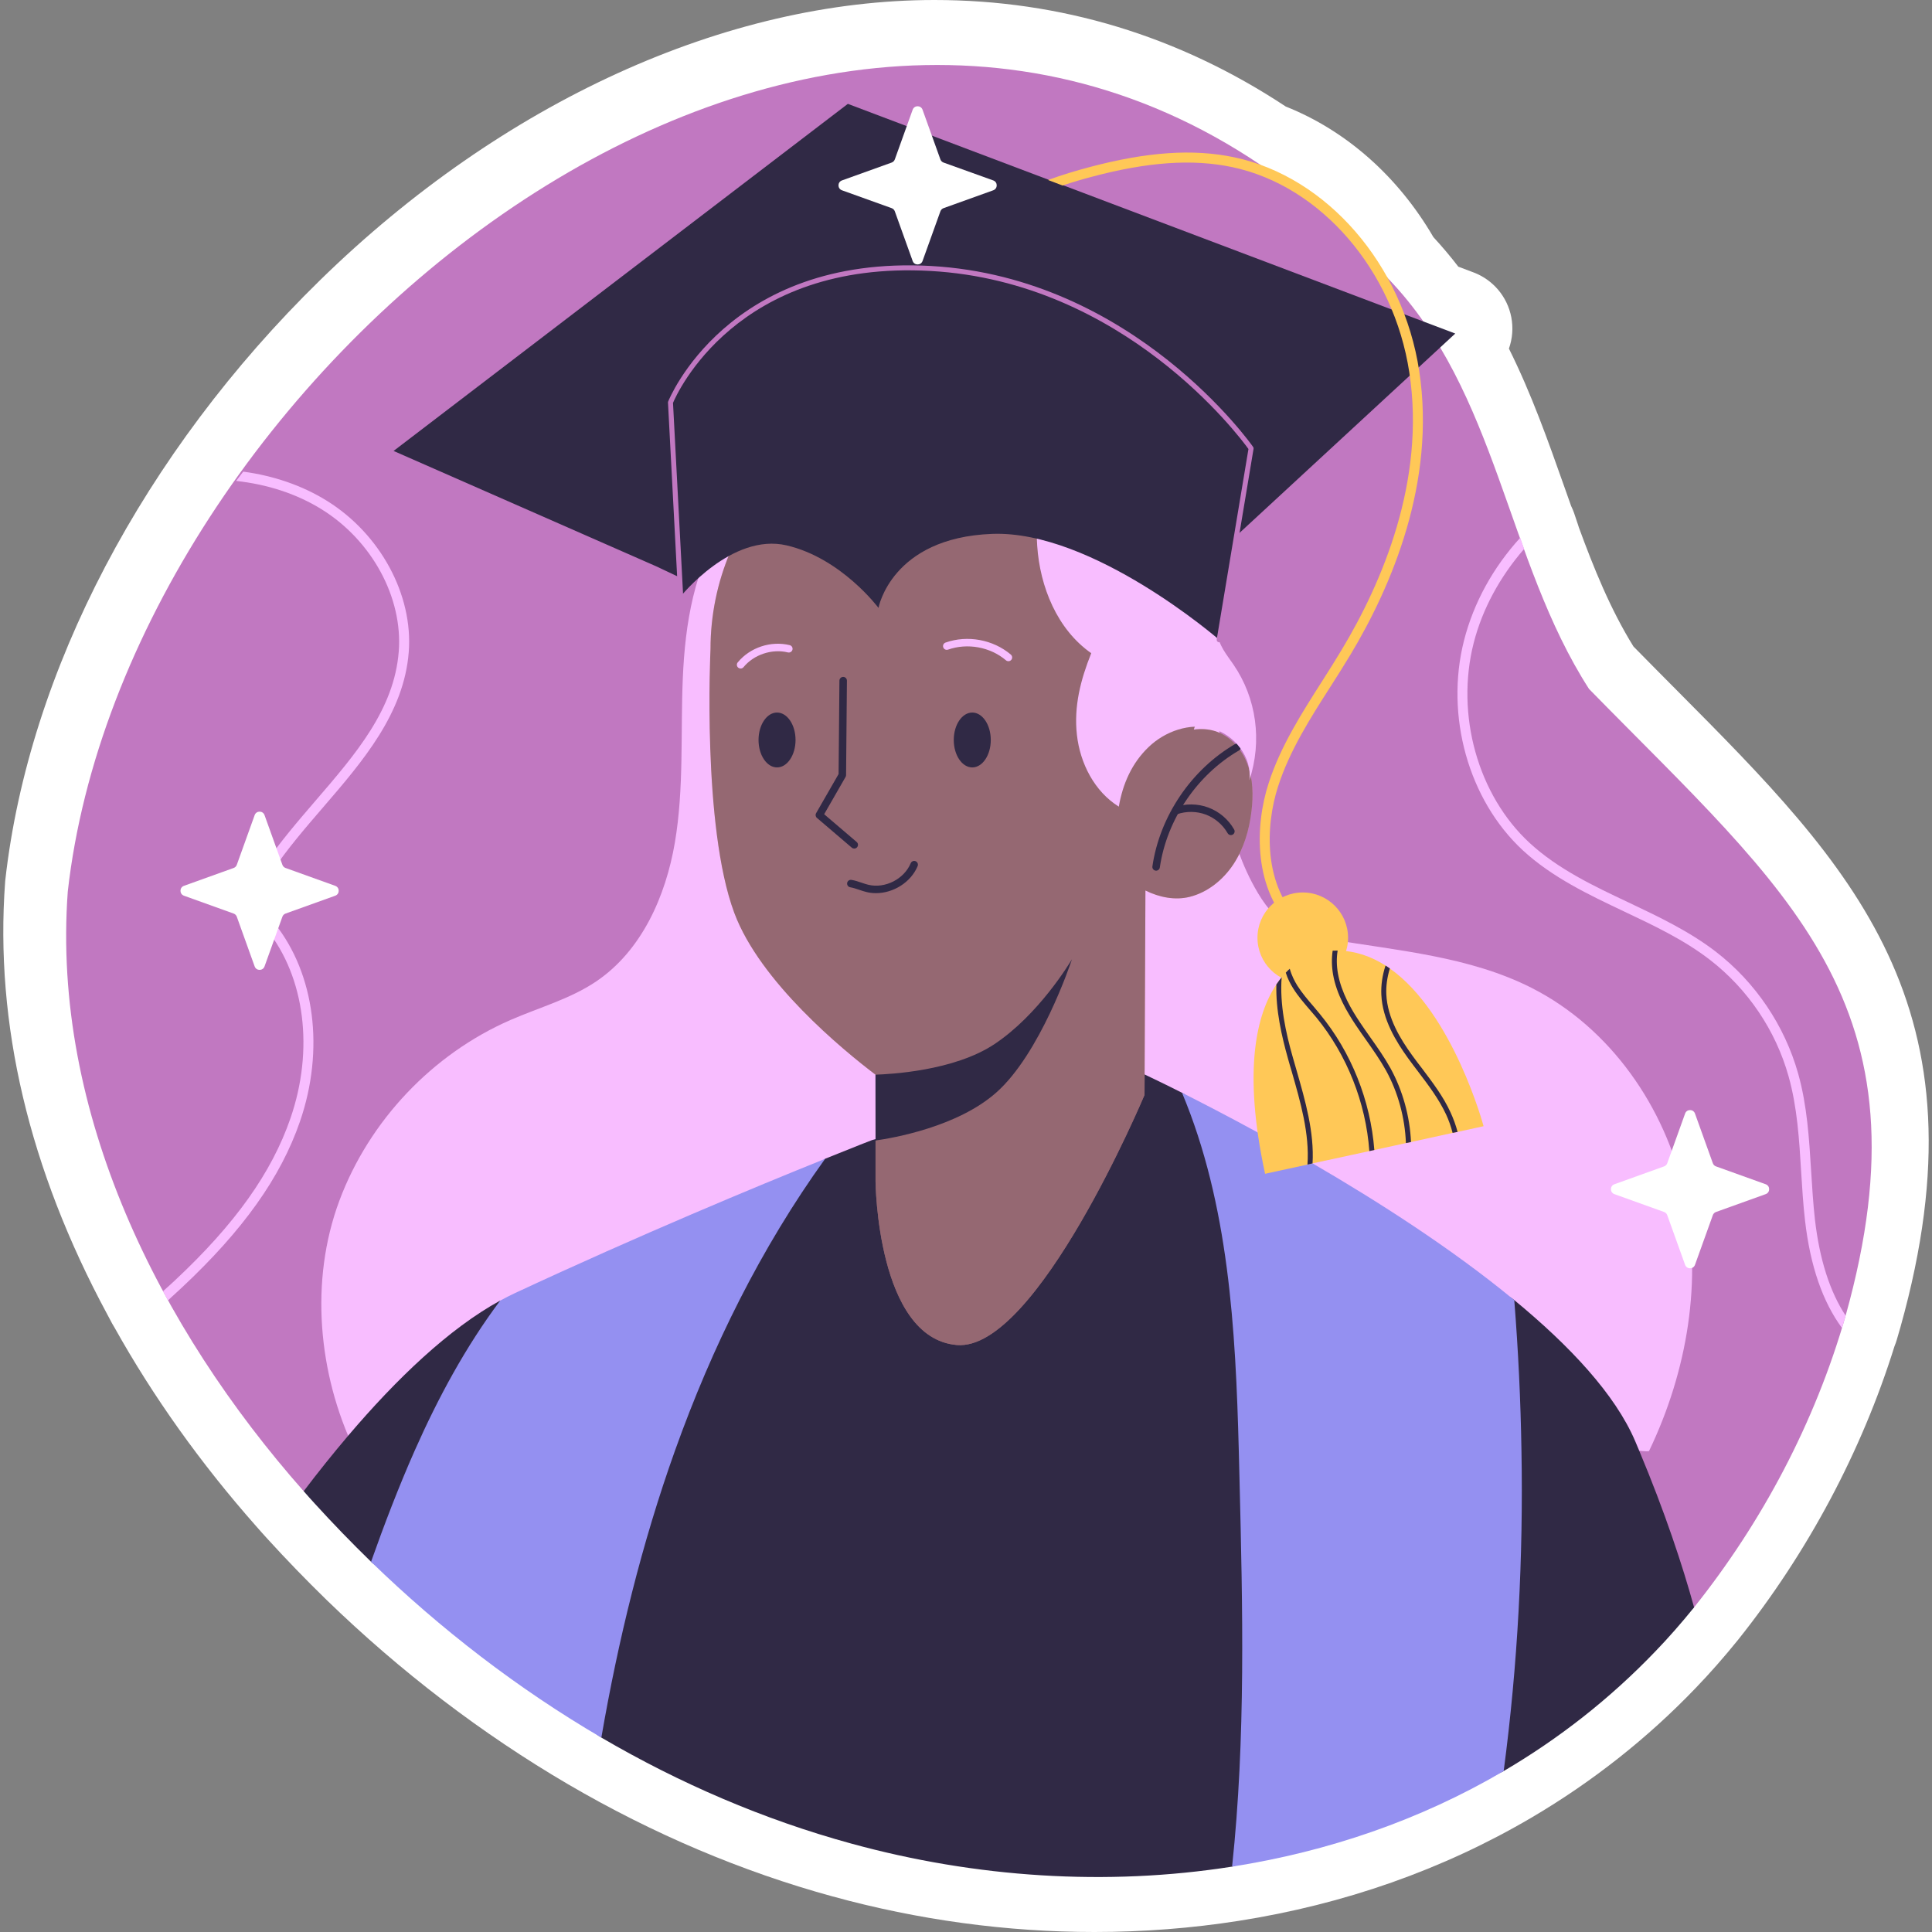
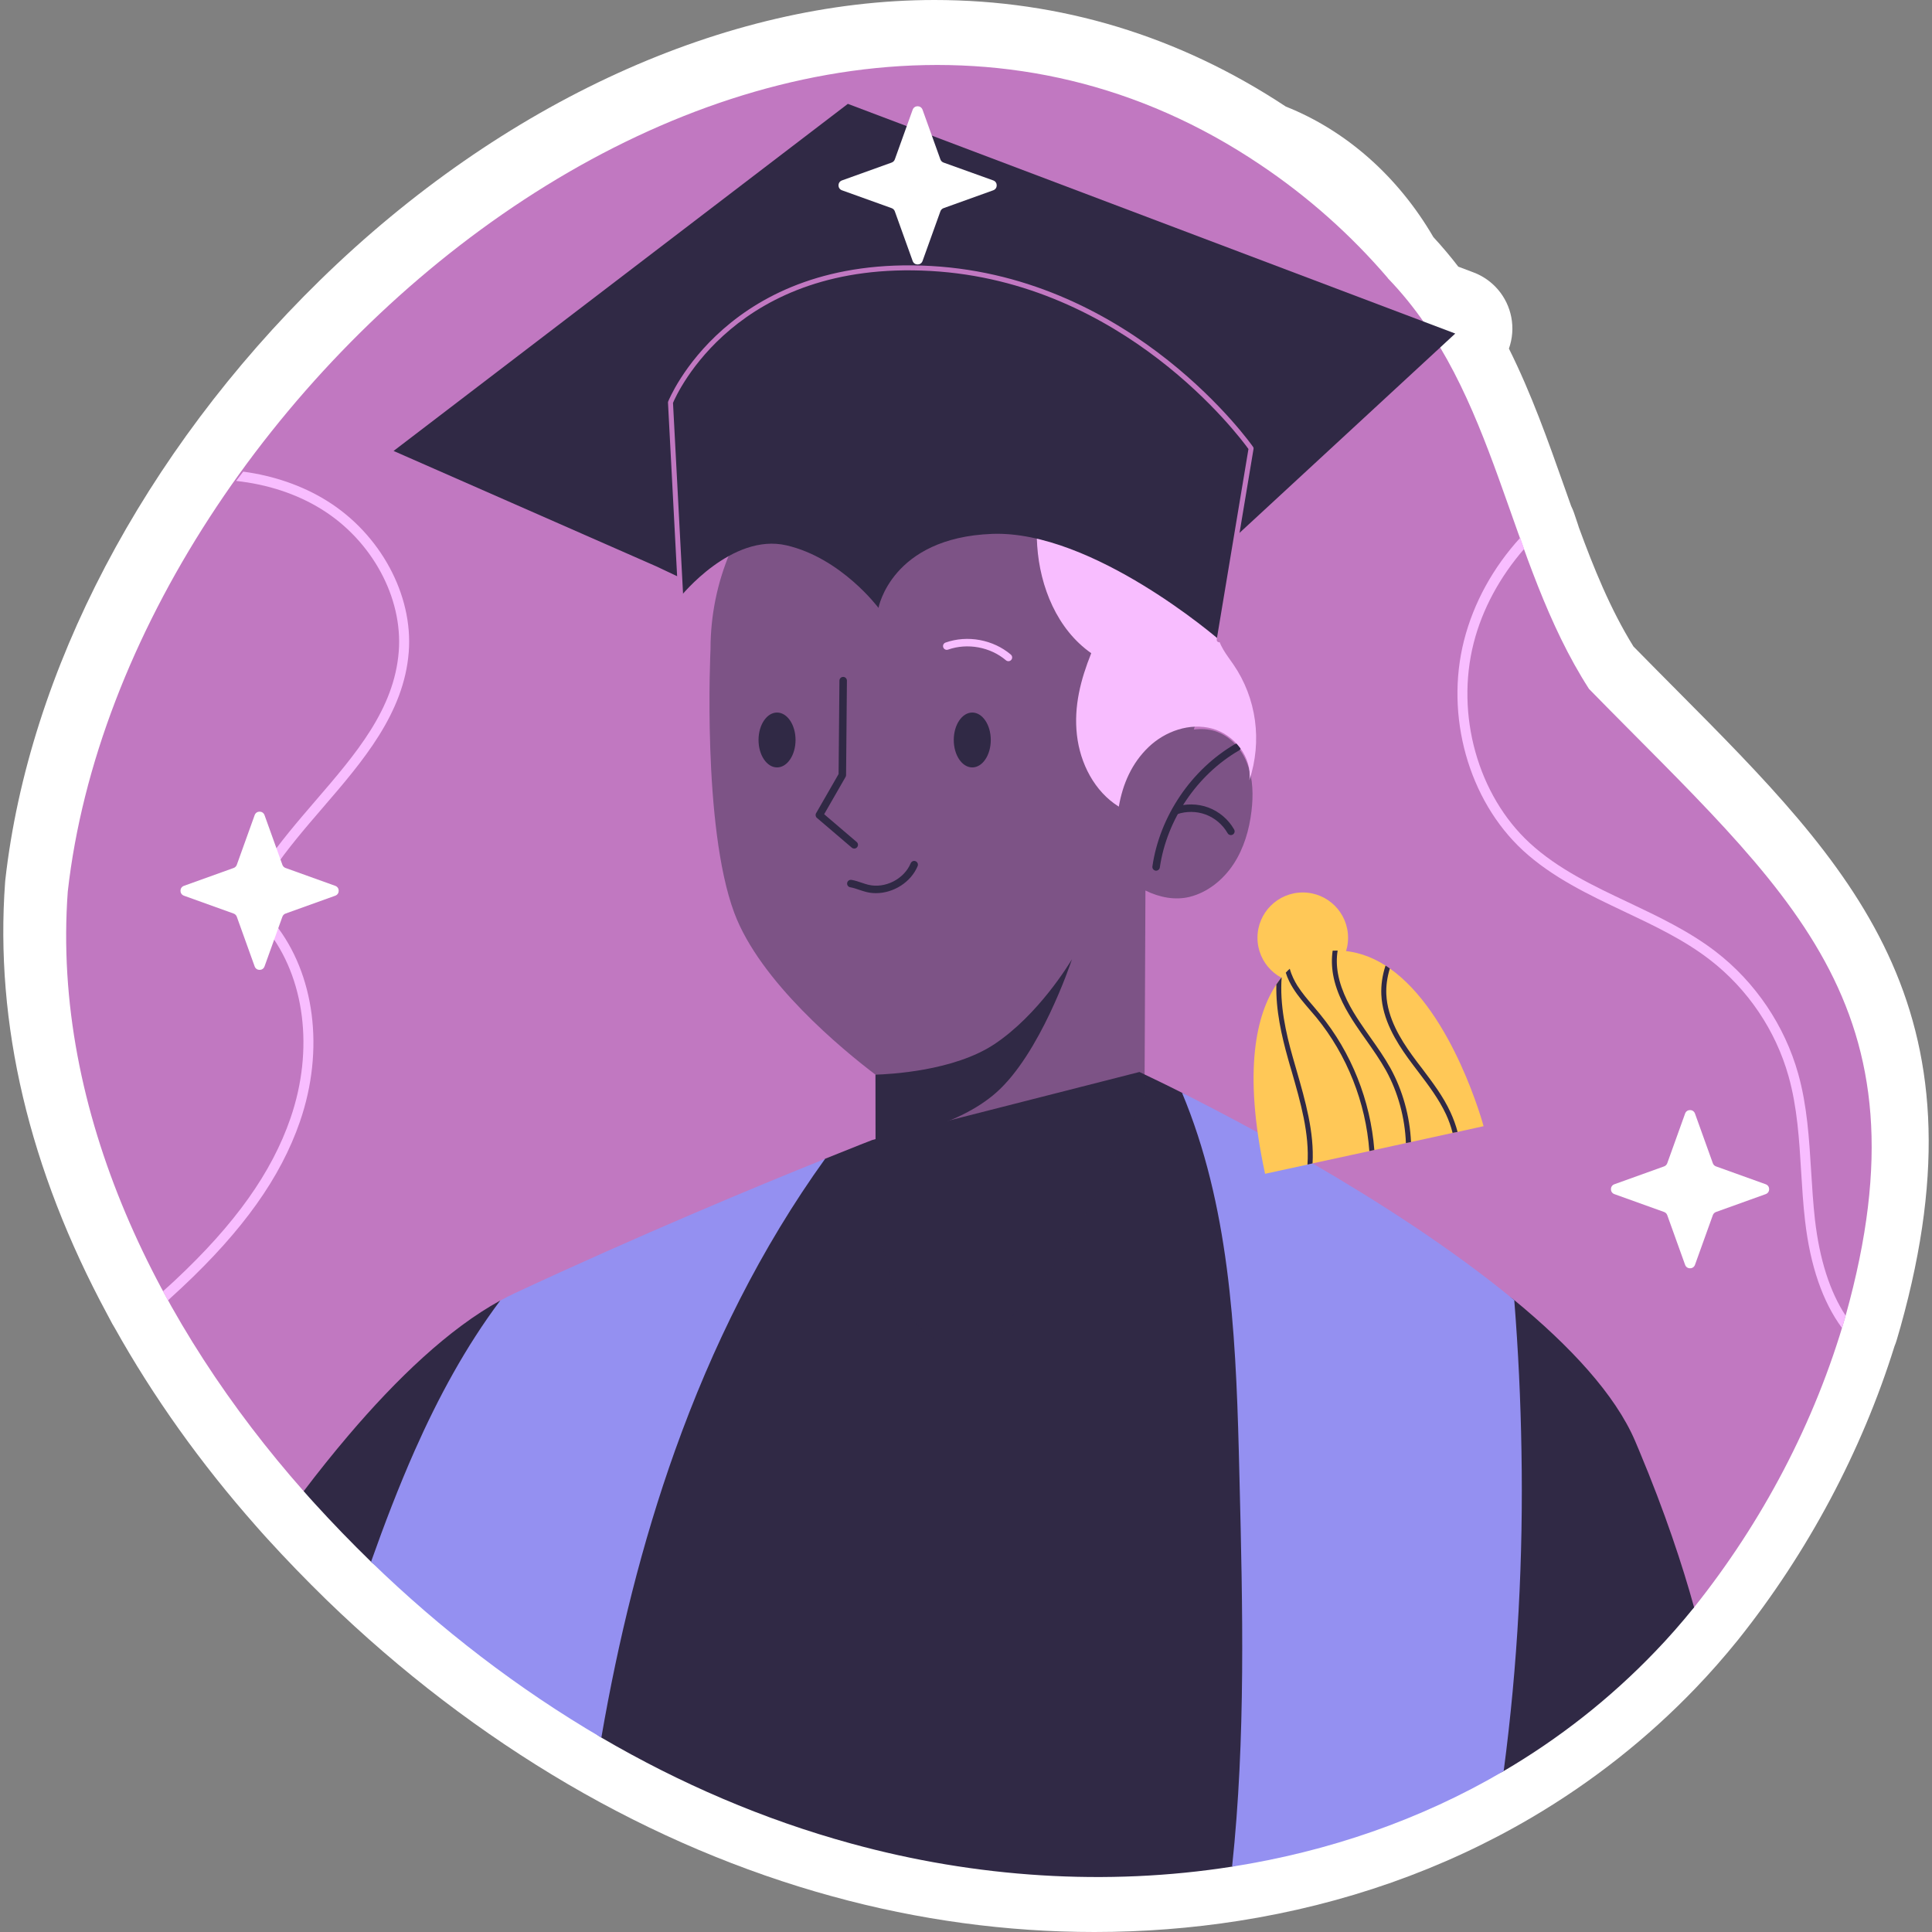
<svg xmlns="http://www.w3.org/2000/svg" version="1.1" id="Capa_1" x="0px" y="0px" viewBox="0 0 512 512" style="enable-background:new 0 0 512 512;" xml:space="preserve" width="512" height="512">
  <rect x="0" y="0" width="512" height="512" fill="#808080" stroke="none" />
  <g>
    <path style="fill:#FFFFFF;" d="M290.047,512c-23.275,0-46.642-3.177-69.448-9.44c-23.958-6.558-47.516-16.546-70.005-29.685   c-22.833-13.361-44.39-29.814-64.081-48.908c-5.439-5.301-10.698-10.736-15.656-16.181c-0.969-1.05-1.989-2.209-3.007-3.366   c-14.655-16.585-27.241-34.237-37.454-52.519c-0.236-0.365-0.457-0.742-0.664-1.128c0,0-1.015-1.891-1.336-2.512   C7.694,309.845-1.403,271.318,1.357,233.754c0.016-0.204,0.034-0.409,0.057-0.613c6.22-55.259,36.624-113.174,83.417-158.9   C133.112,27.059,192.445,0,247.616,0c33.449,0,64.774,9.499,93.136,28.238c15.986,6.356,29.763,18.54,39.112,34.602   c2.283,2.463,4.491,5.081,6.6,7.828l4.059,1.534c5.152,1.948,8.928,6.423,9.98,11.83c0.552,2.838,0.313,5.717-0.623,8.356   c5.981,11.993,10.385,24.456,14.675,36.597c0.603,1.707,1.207,3.415,1.814,5.122c0.287,0.58,0.542,1.18,0.759,1.801   c0.228,0.647,1.048,3.112,1.048,3.112c0.085,0.251,0.164,0.502,0.237,0.753c3.891,10.622,8.353,21.701,14.474,31.557   c3.869,3.945,7.659,7.758,11.349,11.473c46.501,46.797,83.231,83.758,59.425,168.82l-1.005,3.469   c-0.168,0.574-0.367,1.133-0.595,1.676c-8.668,27.783-22.975,54.646-41.439,77.783c-3.714,4.597-7.462,8.857-11.201,12.741   c-12.799,13.358-27.49,24.958-43.637,34.442c-23.372,13.726-49.468,22.917-77.56,27.32C315.775,511.009,302.928,512,290.047,512z" />
    <g>
      <g>
        <path style="fill:#C178C1;" d="M489.111,348.666c-8.119,28.348-22.149,54.731-40.158,77.297     c-3.338,4.132-21.272-12.371-24.742-8.768c-12.132,12.662-13.828,3.629-28.397,12.185     c-26.775,16.888-58.562,22.836-89.562,26.992c-65.525,6.17-127.683-26.706-182.754-58.168     c-10.428-12.377-18.371-1.723-27.999-7.709c-0.979-1.062-14.065,5.773-15.019,4.687c-38.234-43.264-66.83-100.239-62.516-158.939     C33.101,101.768,204.513-43.605,334.04,43.689c12.529,8.402,23.901,18.494,33.721,29.96c0,0.053,0,0.079,0.026,0.079     c29.168,30.228,31.343,74.704,53.322,108.848C473.827,236.47,512.315,265.751,489.111,348.666z" />
      </g>
      <g>
        <g>
-           <path style="fill:#F8BDFF;" d="M325.077,212.155c0.955,8.058,3.493,15.925,7.427,23.021c2.324,4.191,5.264,8.239,9.427,10.612      c3.225,1.838,6.955,2.543,10.617,3.154c18.106,3.02,36.92,4.549,53.298,12.838c20.875,10.565,35.53,31.639,40.5,54.501      c4.97,22.862,0.794,47.188-9.341,68.275c-0.749,0.16-2.673-0.15-3.44-0.15H94.016c-9.741-20.379-11.97-45.044-4.081-66.209      c7.89-21.165,24.648-38.862,45.352-47.892c7.62-3.323,15.807-5.562,22.7-10.209c12.028-8.11,18.433-22.528,20.863-36.83      c2.43-14.301,1.487-28.933,2.095-43.426c0.608-14.494,2.991-29.484,11.162-41.471c7.502-11.006,19.389-18.546,32.1-22.523      c12.712-3.977,26.252-4.624,39.551-3.88c11.053,0.618,18.172,9,28.227,13.63c10.056,4.63,21.888,12.151,25.701,22.544      c3.28,8.943,3.722,12.446,3.97,21.968C322.004,183.481,323.503,198.87,325.077,212.155z" />
-         </g>
+           </g>
        <g>
          <g>
            <path style="fill:#302945;" d="M448.953,425.963c-3.338,4.132-6.755,8.026-10.225,11.629       c-12.132,12.662-25.668,23.205-40.238,31.761c-13.079,7.681-18.379-45.025-32.783-40.535       c-9.986,3.112-28.81,64.233-39.19,65.86c-33.218,5.219-67.973,2.94-100.952-6.119c-23.231-6.358-45.43-15.947-66.198-28.079       c-12.074-7.065-11.215-45.107-22.261-53.755c-9.166-7.176-30.411,15.268-38.771,7.16c-5.139-5.007-10.146-10.172-14.967-15.47       c-0.98-1.06-1.934-2.146-2.887-3.232c3.815-5.033,7.762-9.96,11.788-14.702c12.9-15.179,26.755-28.397,40.291-35.814h0.027       c1.086,0,6.225,28.106,9.007,39.735c0.742,3.152,1.325,5.086,1.589,4.953c2.887-1.351,5.722-3.02,8.477-4.953       c28.927-20.238,50.65-68.873,65.988-76.449c0.265-0.133,0.766-0.768,1.031-0.874c7.841-3.179,12.45-4.954,12.45-4.954       l0.901-0.238l0.768-0.185l19.205-4.874c0.026,0,0.053-0.026,0.079-0.026l49.88-12.715c0,0,0.477,0.212,1.377,0.662       c1.775,0.848,5.245,2.49,9.907,4.848c11.179,5.616,30.039,69.032,49.086,80.847c13.351,8.291,26.516-34.781,38.49-26.278       c0.159,0.106,0.318,0.238,0.477,0.371c14.728,12.132,26.755,24.98,32.053,37.404c0.371,0.848,0.715,1.695,1.06,2.517       C441.271,400.851,445.88,414.837,448.953,425.963z" />
          </g>
          <g>
            <path style="fill:#9490F1;" d="M218.677,307.077c-17.033,23.682-29.96,49.827-39.788,77.324       c-8.768,24.53-15.046,50.145-19.523,76.079c-22.092-12.927-42.596-28.715-61.032-46.596       c3.523-9.934,7.311-19.841,11.576-29.483c6.225-14.04,13.51-27.523,22.649-39.735h0.027c1.298-0.715,2.543-1.351,3.841-1.96       c33.139-15.444,64.45-28.45,81.456-35.284C218.147,307.289,218.412,307.183,218.677,307.077z" />
          </g>
          <g>
            <path style="fill:#9490F1;" d="M398.49,469.353c-22.146,13.007-46.622,21.351-71.973,25.324       c3.629-34.066,2.808-68.582,1.96-102.913c-0.053-2.437-0.106-4.901-0.185-7.364c-0.848-32.291-2.649-65.218-15.046-94.807       c5.324,2.675,12.238,6.252,20.053,10.516c4.185,2.278,8.609,4.768,13.218,7.417c0.45,0.265,0.874,0.53,1.324,0.768v0.027h0.026       c17.324,10.066,36.741,22.516,52.953,35.841c0.159,0.106,0.318,0.238,0.477,0.371c1.06,13.324,1.695,26.622,1.907,39.867       C403.708,412.824,402.225,441.168,398.49,469.353z" />
          </g>
        </g>
        <g>
          <g>
            <g>
-               <path style="fill:#EEA09B;" d="M331.656,214.96c-0.583,4.927-2.013,9.854-4.742,14.013c-2.728,4.159-6.861,7.523-11.682,8.715        c-3.788,0.927-7.947,0.159-11.682-1.695l-0.238,54.172c0,0-28.583,68.079-49.748,66.277s-21.536-43.284-21.536-43.284v-10.87        l14.559-11.16l-14.559-6.314c-8.689-6.596-30.622-24.609-37.43-42.887c-8.583-22.993-6.305-69.88-6.305-69.88        c0-36.37,29.457-65.827,65.827-65.827c36.344,0,65.827,29.457,65.827,65.827c0,7.47-1.272,14.622-3.576,21.298        c1.907-0.238,3.788-0.159,5.589,0.397c4.026,1.245,7.126,4.742,8.609,8.715C332.08,206.404,332.159,210.748,331.656,214.96z" />
-             </g>
+               </g>
            <g style="opacity:0.47;">
              <path style="fill:#302945;" d="M331.656,214.96c-0.583,4.927-2.013,9.854-4.742,14.013c-2.728,4.159-6.861,7.523-11.682,8.715        c-3.788,0.927-7.947,0.159-11.682-1.695l-0.238,54.172c0,0-28.583,68.079-49.748,66.277s-21.536-43.284-21.536-43.284v-10.87        l14.559-11.16l-14.559-6.314c-8.689-6.596-30.622-24.609-37.43-42.887c-8.583-22.993-6.305-69.88-6.305-69.88        c0-36.37,29.457-65.827,65.827-65.827c36.344,0,65.827,29.457,65.827,65.827c0,7.47-1.272,14.622-3.576,21.298        c1.907-0.238,3.788-0.159,5.589,0.397c4.026,1.245,7.126,4.742,8.609,8.715C332.08,206.404,332.159,210.748,331.656,214.96z" />
            </g>
            <g>
              <g>
                <g>
                  <ellipse style="fill:#302945;" cx="205.923" cy="196.102" rx="4.904" ry="7.271" />
                </g>
                <g>
                  <path style="fill:#302945;" d="M262.566,196.102c0,4.015-2.195,7.271-4.904,7.271c-2.708,0-4.903-3.255-4.903-7.271          s2.195-7.271,4.903-7.271C260.37,188.832,262.566,192.087,262.566,196.102z" />
                </g>
              </g>
              <g>
                <g>
                  <path style="fill:#302945;" d="M226.382,224.881c-0.229,0-0.458-0.078-0.646-0.238l-9.243-7.89          c-0.363-0.31-0.454-0.836-0.216-1.25l5.958-10.371l0.222-24.762c0.005-0.546,0.449-0.986,0.993-0.986          c0.003,0,0.007,0,0.009,0c0.548,0.005,0.989,0.453,0.984,1.001l-0.225,25.023c-0.001,0.171-0.047,0.339-0.132,0.486          l-5.677,9.882l8.617,7.355c0.417,0.357,0.467,0.983,0.11,1.399C226.941,224.762,226.663,224.881,226.382,224.881z" />
                </g>
                <g>
                  <path style="fill:#302945;" d="M232.14,236.695c-0.841,0-1.681-0.096-2.505-0.295c-0.661-0.16-1.305-0.378-1.948-0.595          c-0.814-0.277-1.582-0.538-2.363-0.667c-0.542-0.091-0.908-0.6-0.819-1.143c0.089-0.541,0.603-0.9,1.142-0.818          c0.943,0.155,1.826,0.455,2.68,0.748c0.586,0.199,1.173,0.398,1.774,0.546c4.443,1.074,9.489-1.49,11.248-5.707          c0.211-0.504,0.795-0.753,1.3-0.533c0.506,0.21,0.745,0.792,0.534,1.299C241.39,233.827,236.763,236.695,232.14,236.695z" />
                </g>
                <g>
-                   <path style="fill:#F8BDFF;" d="M196.272,177.168c-0.223,0-0.445-0.075-0.63-0.225c-0.424-0.349-0.486-0.975-0.138-1.4          c3.259-3.965,8.798-5.797,13.783-4.571c0.532,0.132,0.856,0.67,0.724,1.203c-0.131,0.536-0.678,0.846-1.203,0.727          c-4.192-1.043-9.031,0.564-11.768,3.904C196.844,177.044,196.559,177.168,196.272,177.168z" />
-                 </g>
+                   </g>
                <g>
                  <path style="fill:#F8BDFF;" d="M267.238,175.226c-0.228,0-0.455-0.078-0.643-0.236c-4.17-3.539-10.203-4.648-15.359-2.83          c-0.515,0.184-1.084-0.091-1.266-0.605c-0.183-0.517,0.089-1.087,0.607-1.268c5.814-2.052,12.606-0.799,17.304,3.187          c0.418,0.354,0.47,0.983,0.115,1.399C267.799,175.107,267.519,175.226,267.238,175.226z" />
                </g>
              </g>
            </g>
            <g>
              <g>
                <path style="fill:#302945;" d="M306.384,230.738c-0.048,0-0.096-0.003-0.144-0.01c-0.543-0.078-0.92-0.582-0.841-1.125         c1.931-13.289,10.346-25.722,21.964-32.448c0.476-0.277,1.083-0.114,1.358,0.362c0.274,0.474,0.113,1.082-0.362,1.356         c-11.104,6.431-19.148,18.315-20.994,31.014C307.293,230.381,306.869,230.738,306.384,230.738z" />
              </g>
              <g>
                <path style="fill:#302945;" d="M326.197,221.309c-0.345,0-0.682-0.181-0.864-0.502c-1.273-2.238-3.386-4.038-5.799-4.941         c-2.412-0.905-5.188-0.929-7.613-0.08c-0.52,0.184-1.085-0.09-1.266-0.608c-0.181-0.517,0.091-1.084,0.609-1.265         c2.858-1.004,6.127-0.97,8.967,0.091c2.882,1.081,5.307,3.148,6.827,5.82c0.271,0.476,0.106,1.084-0.371,1.356         C326.532,221.267,326.363,221.309,326.197,221.309z" />
              </g>
            </g>
            <g>
              <path style="fill:#302945;" d="M284.08,254.217c-0.477,1.457-8.477,25.059-20.053,35.311        c-10.305,9.139-27.47,12.079-32,12.715l-0.021-17.442c3.656-0.132,20.762-0.915,31.57-8.12        C275.233,268.893,283.365,255.383,284.08,254.217z" />
            </g>
          </g>
          <g>
            <path style="fill:#F8BDFF;" d="M331.097,206.78c0.773-6.085-3.931-12.081-9.848-13.696c-5.917-1.615-12.469,0.67-16.89,4.922       c-4.421,4.251-6.817,9.717-7.862,15.761c-6.451-4.009-10.255-11.464-11.102-19.011c-0.846-7.548,0.968-14.602,3.797-21.65       c-9.011-6.304-13.59-17.528-14.325-28.5c-0.735-10.973,1.879-21.871,4.702-32.499c2.247-0.025,4.153,0.095,6.031,1.329       c9.443,6.207,18.885,12.414,28.328,18.621c2.762,1.816,5.57,3.672,7.654,6.238c5.294,6.518,4.728,16.048,2.214,24.06       c-0.553,1.761-1.193,3.551-1.099,5.393c0.16,3.149,2.38,5.743,4.164,8.343C333.031,185.08,334.513,196.425,331.097,206.78z" />
          </g>
        </g>
        <g>
          <g>
            <path style="fill:#302945;" d="M180.053,152.986l0.338,5.072c0,0,13.527-16.908,28.068-13.527       c14.541,3.382,24.348,16.57,24.348,16.57s3.382-18.599,30.097-19.614c26.715-1.015,60.194,28.068,60.194,28.068l4.734-27.73       l57.827-53.43l-160.968-60.87l-120.388,91.981l69.663,30.604L180.053,152.986z" />
          </g>
          <g>
            <path style="fill:#C178C1;" d="M323.099,170.217c-0.036,0-0.074-0.003-0.11-0.008c-0.361-0.062-0.605-0.404-0.544-0.763       l8.409-50.455c-2.42-3.358-32.996-44.3-84.219-47.18c-51.462-2.913-67.273,32.551-68.281,34.959l2.698,51.254       c0.019,0.365-0.261,0.675-0.626,0.696c-0.361,0.005-0.678-0.261-0.696-0.629l-2.706-51.401       c-0.005-0.093,0.009-0.186,0.043-0.271c0.151-0.391,15.648-38.933,69.643-35.932c53.807,3.027,85.078,47.519,85.388,47.969       c0.097,0.14,0.136,0.316,0.107,0.484l-8.454,50.724C323.697,169.987,323.416,170.217,323.099,170.217z" />
          </g>
        </g>
        <g>
          <g>
            <g>
-               <path style="fill:#FFC857;" d="M357.881,173.503c-1.722,2.861-3.497,5.669-5.298,8.477        c-5.324,8.318-10.808,16.927-13.854,26.357c-3.47,10.675-3.947,26.516,6.146,36.106c0.53,0.503,0.556,1.351,0.053,1.881        c-0.265,0.265-0.609,0.424-0.954,0.424c-0.344,0-0.662-0.133-0.927-0.371c-10.993-10.437-10.543-27.47-6.834-38.86        c3.152-9.748,8.742-18.49,14.146-26.967c1.775-2.781,3.55-5.589,5.245-8.424c10.596-17.616,22.278-44.662,17.88-73.43        c-4.132-27.073-23.443-49.456-46.94-54.41c-10.49-2.199-22.304-1.404-37.218,2.569c-2.437,0.636-5.033,1.404-7.735,2.305        l-3.841-1.457c3.815-1.404,7.523-2.49,10.887-3.391c15.338-4.079,27.549-4.927,38.463-2.622        c24.556,5.192,44.715,28.45,49.006,56.609C380.609,127.861,368.689,155.517,357.881,173.503z" />
-             </g>
+               </g>
          </g>
          <g>
            <g>
              <path style="fill:#FFC857;" d="M357.253,248.518c0,6.63-5.375,12.005-12.005,12.005c-6.63,0-12.005-5.375-12.005-12.005        c0-6.63,5.375-12.005,12.005-12.005C351.878,236.513,357.253,241.888,357.253,248.518z" />
            </g>
            <g>
              <g>
                <path style="fill:#FFC857;" d="M393.165,298.455l-6.887,1.51l-1.324,0.265l-11.02,2.411l-1.351,0.291l-8.371,1.828         l-1.324,0.291l-15.046,3.258l-1.351,0.318l-11.232,2.437c-5.987-27.735-2.172-42.437,2.993-50.172         c0.477-0.689,0.927-1.325,1.404-1.907c0.371-0.45,0.715-0.848,1.086-1.219c0.344-0.371,0.689-0.742,1.06-1.033         c3.974-3.709,7.682-4.318,7.682-4.318c1.245-0.265,2.464-0.424,3.682-0.477c0.424,0,0.874-0.027,1.324-0.027         c4.662,0.053,8.901,1.536,12.689,3.973c0.397,0.238,0.768,0.503,1.139,0.768         C385.139,268.496,393.165,298.455,393.165,298.455z" />
              </g>
              <g>
                <g>
                  <g>
                    <path style="fill:#302945;" d="M347.841,308.31l-1.351,0.318c0.583-8.212-1.854-16.583-4.185-24.715           c-0.344-1.113-0.662-2.252-0.98-3.391c-1.669-5.934-3.258-12.848-3.073-19.629c0.477-0.689,0.927-1.325,1.404-1.907           c-0.556,7.232,1.113,14.781,2.94,21.165c0.318,1.139,0.636,2.278,0.98,3.417           C345.908,291.674,348.318,300.018,347.841,308.31z" />
                  </g>
                </g>
                <g>
                  <g>
                    <path style="fill:#302945;" d="M364.212,304.76l-1.324,0.291c-0.927-12.874-5.934-25.51-14.066-35.443           c-0.583-0.662-1.139-1.351-1.722-2.013c-1.536-1.801-3.126-3.629-4.397-5.669c-0.715-1.139-1.457-2.543-1.96-4.159           c0.344-0.371,0.689-0.742,1.06-1.033c0.477,1.748,1.272,3.285,2.013,4.477c1.245,1.96,2.781,3.762,4.291,5.51           c0.583,0.689,1.165,1.377,1.722,2.066C358.119,278.879,363.205,291.701,364.212,304.76z" />
                  </g>
                </g>
                <g>
                  <g>
                    <path style="fill:#302945;" d="M373.934,302.641l-1.351,0.291c-0.265-6.702-2.066-13.404-5.271-19.232           c-1.563-2.808-3.444-5.483-5.271-8.079c-0.927-1.298-1.854-2.622-2.755-3.973c-2.305-3.47-5.086-8.132-6.013-13.404           c-0.371-2.172-0.397-4.291-0.106-6.304c0.424,0,0.874-0.027,1.324-0.027c-0.318,1.934-0.291,4,0.079,6.093           c0.901,5.033,3.576,9.563,5.828,12.927c0.874,1.324,1.801,2.622,2.728,3.947c1.854,2.623,3.762,5.325,5.351,8.185           C371.735,288.999,373.616,295.806,373.934,302.641z" />
                  </g>
                </g>
                <g>
                  <g>
                    <path style="fill:#302945;" d="M386.278,299.965l-1.324,0.265c-0.424-1.695-1.007-3.338-1.748-4.927           c-1.881-4.026-4.636-7.682-7.311-11.205c-0.927-1.219-1.854-2.437-2.755-3.682c-3.126-4.344-6.781-10.199-7.073-16.821           c-0.106-2.464,0.238-5.06,1.113-7.709c0.397,0.238,0.768,0.503,1.139,0.768c-0.715,2.384-1.033,4.689-0.927,6.887           c0.291,6.278,3.788,11.894,6.834,16.106c0.874,1.219,1.801,2.437,2.728,3.629c2.702,3.603,5.536,7.311,7.444,11.496           C385.165,296.442,385.801,298.164,386.278,299.965z" />
                  </g>
                </g>
              </g>
            </g>
          </g>
        </g>
      </g>
      <g>
        <g>
          <g>
            <path style="fill:#F8BDFF;" d="M108.321,172.827c-1.271,16.238-12.185,28.927-22.755,41.192       c-4.662,5.404-9.483,11.02-13.404,16.848c-1.669,2.464-3.47,5.669-2.729,8.609c0.397,1.616,1.536,3.02,2.755,4.503l0.556,0.689       c10.702,13.404,13.298,33.536,6.755,52.529c-5.113,14.834-15.073,28.821-31.311,44.026c-1.219,1.139-2.437,2.252-3.682,3.391       c-0.424-0.795-0.874-1.616-1.298-2.437c1.06-0.927,2.119-1.907,3.179-2.887c15.92-14.887,25.642-28.556,30.596-42.966       c6.252-18.119,3.841-37.298-6.305-50.013l-0.556-0.662c-1.325-1.642-2.702-3.338-3.258-5.536       c-1.007-3.947,1.139-7.814,3.099-10.728c4-5.96,8.874-11.629,13.589-17.112c10.755-12.477,20.927-24.291,22.119-39.629       c1.113-14.278-7.126-29.43-20.477-37.695c-6.569-4.079-14.331-6.596-22.622-7.497c0.636-0.821,1.245-1.642,1.881-2.464       c8.079,1.086,15.655,3.682,22.145,7.709C100.771,141.49,109.513,157.622,108.321,172.827z" />
          </g>
        </g>
        <g>
          <g>
            <path style="fill:#F8BDFF;" d="M489.111,348.666c-0.318,1.113-0.636,2.199-0.954,3.285c-5.139-6.967-8.424-16.477-9.801-28.45       c-0.503-4.318-0.768-8.715-1.033-12.98c-0.503-8.424-1.033-17.112-3.338-25.298c-3.417-12.185-10.834-23.152-20.874-30.887       c-6.808-5.271-14.887-9.086-22.675-12.768c-9.377-4.45-19.073-9.033-26.861-16.212c-14.41-13.324-20.662-35.682-15.603-55.602       c2.57-10.093,7.762-19.417,14.914-27.258c0.344,0.98,0.662,1.987,1.007,2.993c-6.358,7.311-11.046,15.867-13.351,24.9       c-4.848,19.02,1.112,40.344,14.834,53.006c7.497,6.914,16.98,11.417,26.198,15.761c7.92,3.761,16.106,7.629,23.178,13.086       c10.464,8.079,18.198,19.549,21.775,32.265c2.384,8.45,2.914,17.298,3.444,25.854c0.265,4.238,0.53,8.609,1.007,12.848       C482.197,333.726,484.899,342.255,489.111,348.666z" />
          </g>
        </g>
      </g>
      <g>
        <g>
          <g>
            <path style="fill:#FFFFFF;" d="M88.842,237.371l-13.167,4.732c-0.391,0.14-0.698,0.448-0.838,0.838l-4.732,13.168       c-0.441,1.227-2.176,1.227-2.617,0l-4.732-13.168c-0.14-0.391-0.448-0.698-0.838-0.838l-13.167-4.732       c-1.227-0.441-1.227-2.176,0-2.617l13.167-4.732c0.391-0.14,0.698-0.448,0.838-0.838l4.732-13.167       c0.441-1.227,2.176-1.227,2.617,0l4.732,13.167c0.14,0.391,0.448,0.698,0.838,0.838l13.167,4.732       C90.069,235.195,90.069,236.93,88.842,237.371z" />
          </g>
        </g>
        <g>
          <g>
            <path style="fill:#FFFFFF;" d="M467.925,316.456l-13.167,4.732c-0.391,0.14-0.698,0.448-0.838,0.838l-4.732,13.168       c-0.44,1.227-2.176,1.227-2.617,0l-4.732-13.168c-0.14-0.391-0.448-0.698-0.838-0.838l-13.167-4.732       c-1.227-0.441-1.227-2.176,0-2.617L441,309.107c0.391-0.14,0.698-0.448,0.838-0.838l4.732-13.167       c0.441-1.227,2.176-1.227,2.617,0l4.732,13.167c0.14,0.391,0.448,0.698,0.838,0.838l13.167,4.732       C469.152,314.279,469.152,316.015,467.925,316.456z" />
          </g>
        </g>
        <g>
          <g>
            <path style="fill:#FFFFFF;" d="M263.221,50.43l-13.167,4.732c-0.391,0.14-0.698,0.448-0.838,0.838l-4.732,13.167       c-0.44,1.227-2.176,1.227-2.617,0l-4.732-13.167c-0.14-0.391-0.448-0.698-0.838-0.838l-13.167-4.732       c-1.227-0.441-1.227-2.176,0-2.617l13.167-4.732c0.391-0.14,0.698-0.448,0.838-0.838l4.732-13.167       c0.441-1.227,2.176-1.227,2.617,0l4.732,13.167c0.14,0.391,0.448,0.698,0.838,0.838l13.167,4.732       C264.448,48.254,264.448,49.99,263.221,50.43z" />
          </g>
        </g>
      </g>
    </g>
  </g>
</svg>